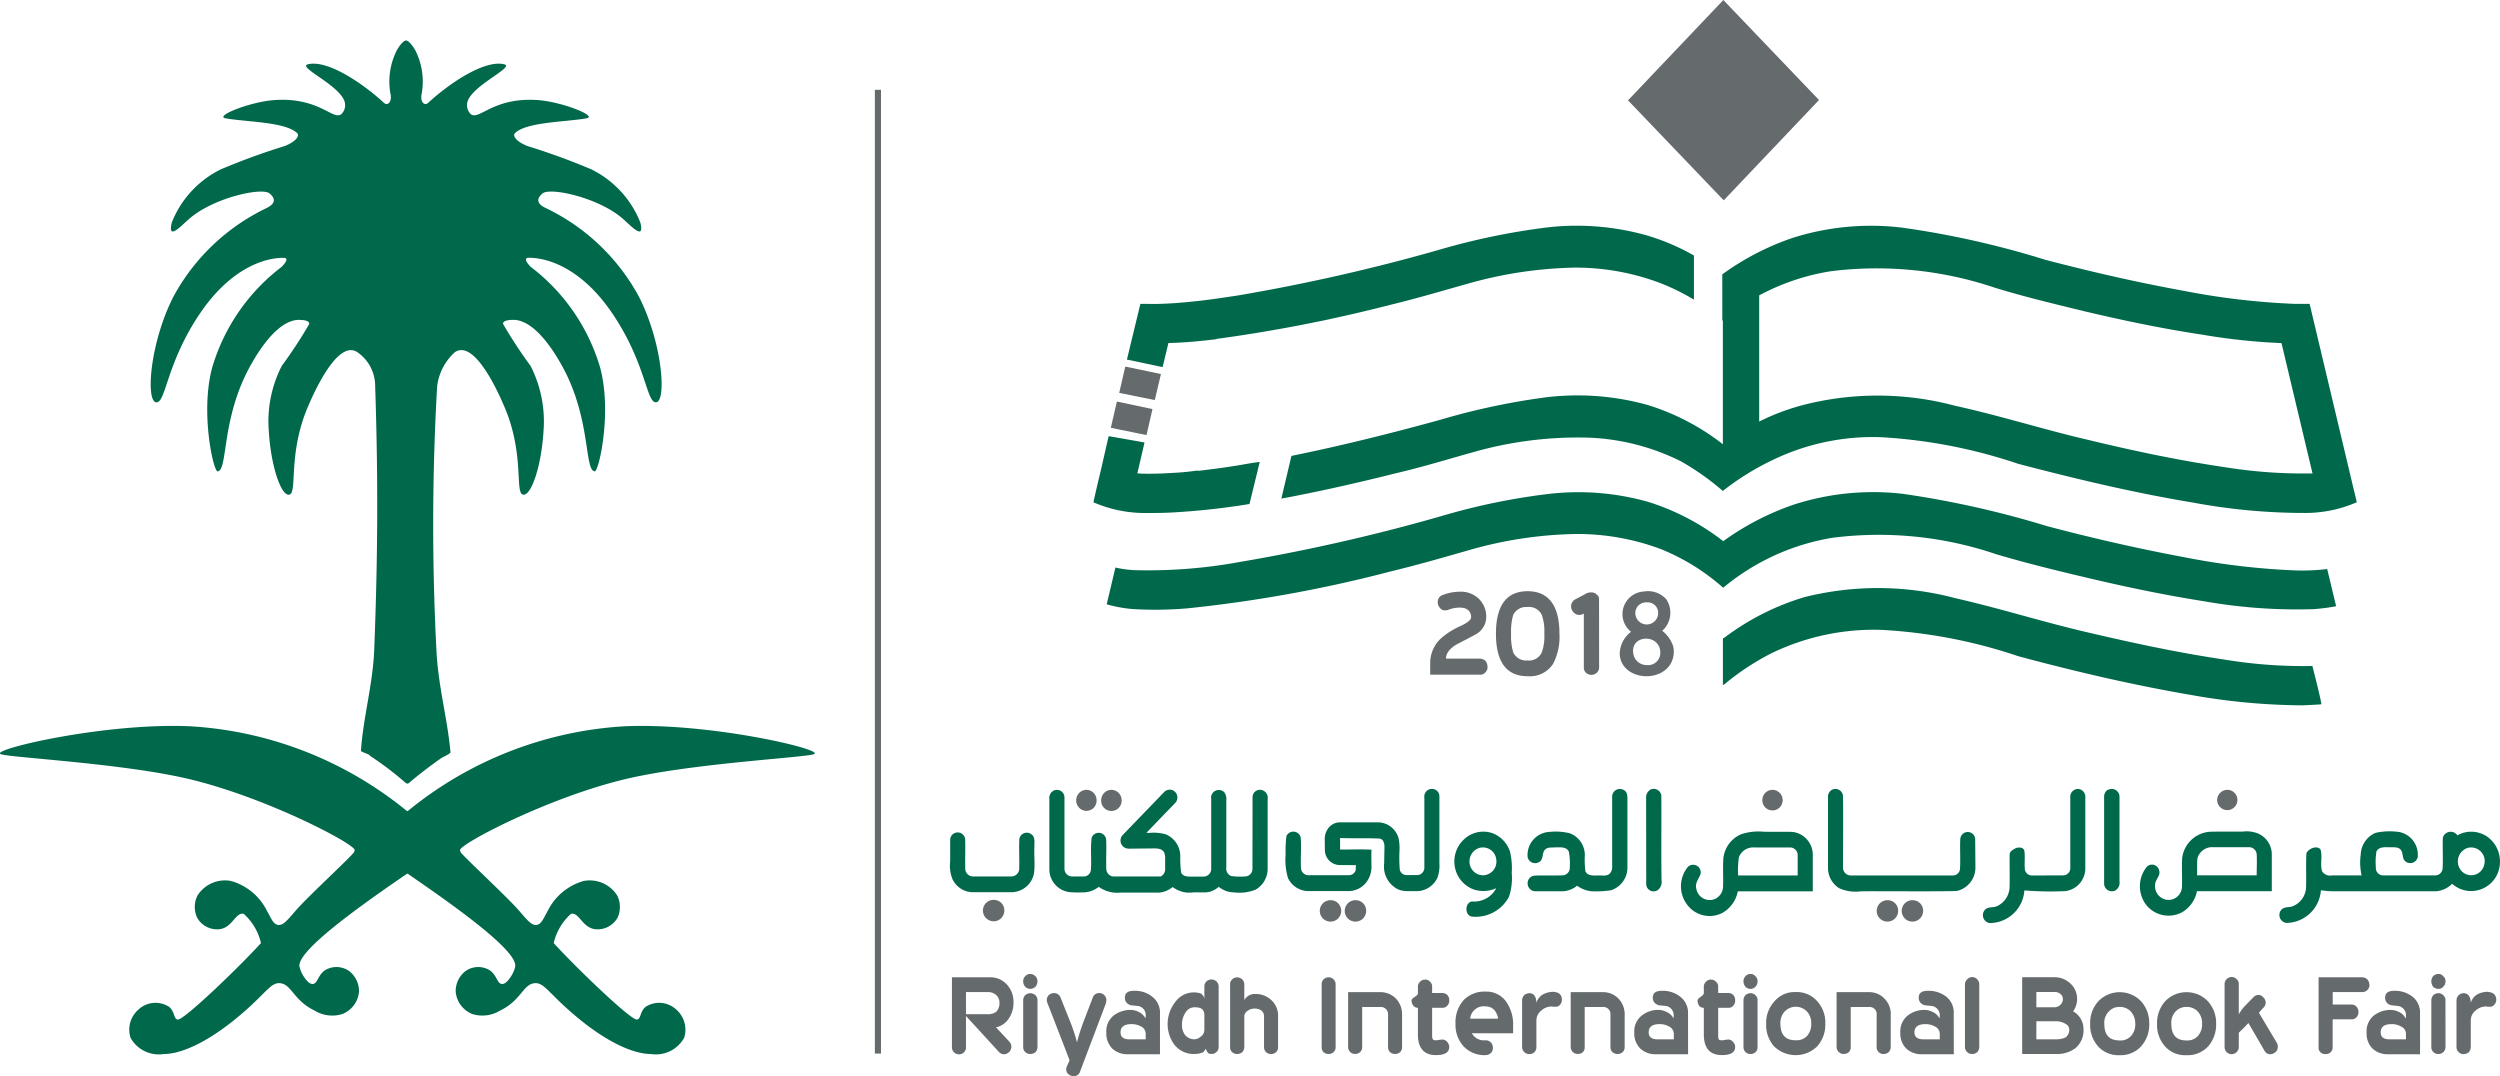
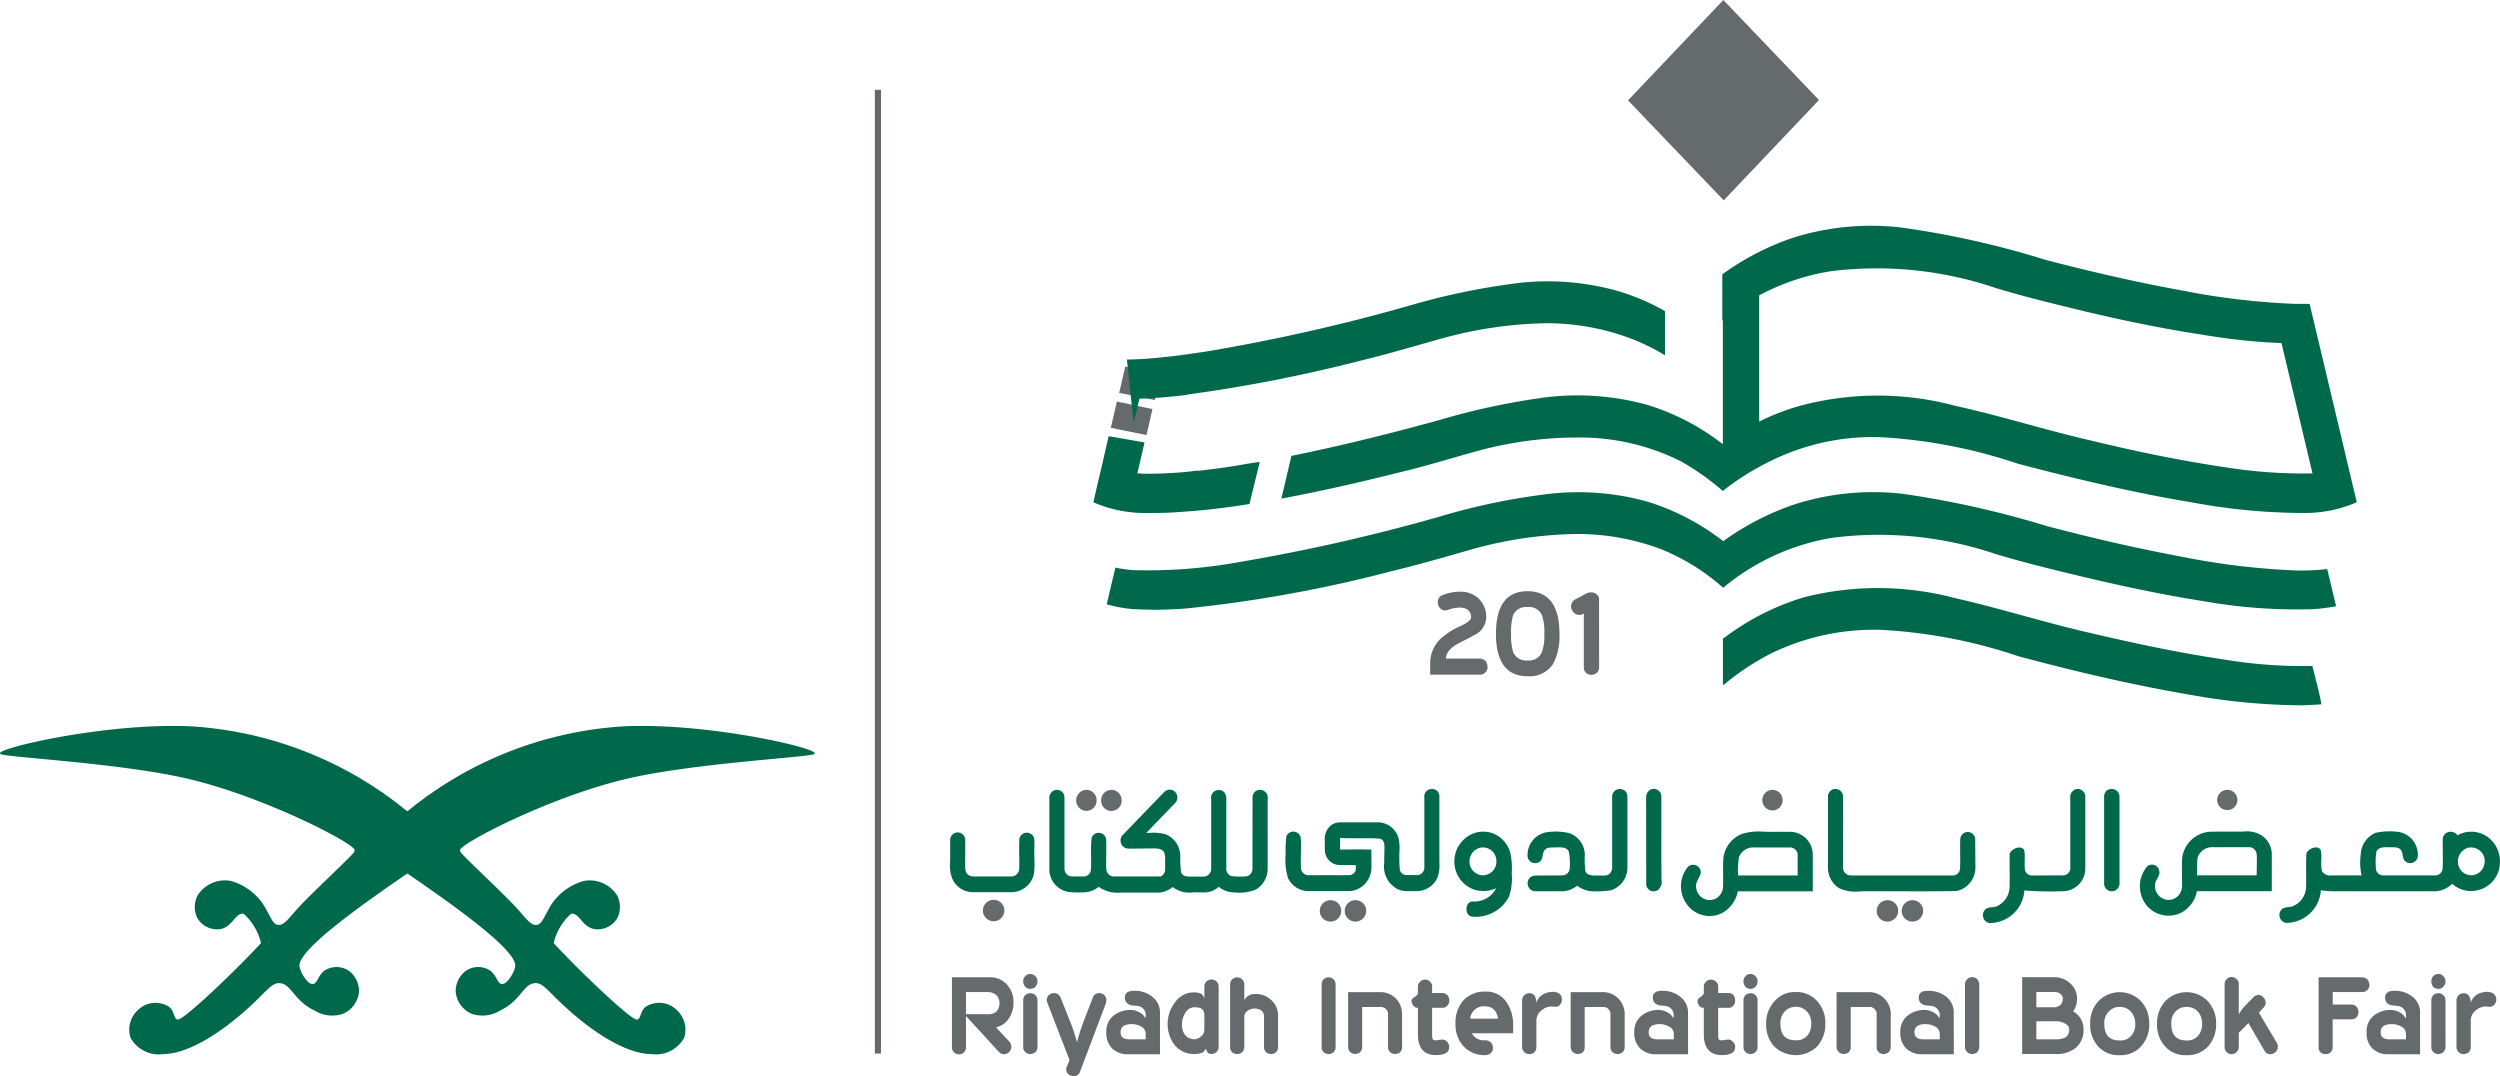
<svg xmlns="http://www.w3.org/2000/svg" width="140.016" height="60.268" viewBox="0 0 140.016 60.268">
  <g id="Client_13" transform="translate(-16971.709 -14262.746)">
    <rect id="Rectangle_17604" data-name="Rectangle 17604" width="0.343" height="53.977" transform="translate(17020.707 14267.775)" fill="#656a6d" />
    <path id="Path_144679" data-name="Path 144679" d="M788.906,174.541a1.58,1.58,0,0,0-1.569-.01.453.453,0,0,0-.813.132c-.022.54.016,1.106-.011,1.668a.424.424,0,0,1-.379.442h-3a.414.414,0,0,1-.361-.452,3.577,3.577,0,0,1,.033-.888c.139-.271.467-.236.707-.236.195.016.423-.035.6.091.228.174.094.545.323.707a.428.428,0,0,0,.679-.237,1.29,1.29,0,0,0-1.208-1.435,3.635,3.635,0,0,0-1.153.068,1.37,1.37,0,0,0-.829,1.21,3.231,3.231,0,0,0,.05,1.172h-1.653a.535.535,0,0,1-.557-.222c-.134-.392.039-.846-.1-1.245-.228-.226-.657-.028-.78.221-.039.632,0,1.261-.022,1.905a1.188,1.188,0,0,1-.8,1.089c-.212.047-.484.013-.618.221a.447.447,0,0,0,.334.694,1.965,1.965,0,0,0,1.915-1.829,5.95,5.95,0,0,0,.624.056h5.817a1.454,1.454,0,0,0,.913-.421,1.568,1.568,0,0,0,1.219.4,1.615,1.615,0,0,0,1.448-1.483,1.7,1.7,0,0,0-.808-1.622m-.072,1.662a.743.743,0,0,1-1.253.342.8.8,0,0,1,.329-1.307.764.764,0,0,1,.924.965m-12.62-1.753a1.693,1.693,0,0,0-.885-.127c-.607.01-1.22-.006-1.843.01a1.683,1.683,0,0,0-1.559,1.443c-.039.555.006,1.111-.016,1.663a.756.756,0,0,1-.858.705.776.776,0,0,1-.646-.857c.017-.29.318-.5.229-.776a.41.41,0,0,0-.679-.23,1.719,1.719,0,0,0-.034,2.166,1.6,1.6,0,0,0,2.021.381,1.758,1.758,0,0,0,.807-1.165h4.192v-2.054a1.272,1.272,0,0,0-.729-1.159m-.117,2.323h-3.34c.016-.32-.017-.651.027-.975a.855.855,0,0,1,.863-.6h1.993a.432.432,0,0,1,.457.393c.022.4,0,.781,0,1.177m-8.345-4.785a.47.47,0,0,0-.2.427V177.2a.436.436,0,0,0,.6.432.489.489,0,0,0,.262-.508v-4.786a.437.437,0,0,0-.657-.346m-1.62-.059a.443.443,0,0,0-.479.5v3.894a.408.408,0,0,1-.378.445l-1.765.007a.4.4,0,0,1-.406-.378c-.023-.342.022-.678-.023-1-.05-.214-.312-.214-.478-.155-.139.074-.346.174-.346.363-.011.6.012,1.211-.005,1.831a1.215,1.215,0,0,1-.663,1.037c-.228.127-.518.028-.707.214a.448.448,0,0,0,.256.753,1.958,1.958,0,0,0,1.943-1.829,17.884,17.884,0,0,0,2.283.039A1.28,1.28,0,0,0,766.5,176.4v-3.98a.447.447,0,0,0-.367-.486m-5.8,2.811a.418.418,0,0,0-.835-.006c-.028.55.017,1.111-.016,1.661a.4.4,0,0,1-.407.378h-5.689a.44.44,0,0,1-.457-.452c0-1.332.022-2.659,0-3.975a.425.425,0,0,0-.6-.382.448.448,0,0,0-.24.451v3.916a1.337,1.337,0,0,0,.623,1.154,2.219,2.219,0,0,0,1.192.178c.367-.023,5.049.024,5.433-.029a1.343,1.343,0,0,0,1.008-1.3Zm-10.232-.407c-.54-.016-1.069,0-1.609-.01a3.1,3.1,0,0,0-1.258.137,1.653,1.653,0,0,0-1.007,1.373c-.034.534.005,1.073-.017,1.606a.792.792,0,0,1-.4.625.757.757,0,0,1-1.092-.532c-.1-.309.129-.564.234-.841a.427.427,0,0,0-.7-.41,1.706,1.706,0,0,0-.022,2.166,1.562,1.562,0,0,0,1.921.433,1.757,1.757,0,0,0,.885-1.217h4.2v-2.054a1.288,1.288,0,0,0-1.141-1.276m.295,2.44h-3.335a4.955,4.955,0,0,1,.045-1.027.859.859,0,0,1,.852-.543h1.993a.432.432,0,0,1,.445.393Zm-7.632-4.439a.431.431,0,0,0-.6-.376.5.5,0,0,0-.256.457l.006,4.79a.417.417,0,0,0,.668.373.586.586,0,0,0,.189-.544c-.022-1.566,0-3.123-.011-4.7m-2.054-.311a.431.431,0,0,0-.7.311v3.911a.552.552,0,0,1-.128.417c-.173.173-.423.1-.635.111-.256,0-.607.046-.735-.234a5.3,5.3,0,0,1-.033-.93,1.306,1.306,0,0,0-.83-1.195,3.236,3.236,0,0,0-1.152-.081,1.292,1.292,0,0,0-1.219,1.425.43.43,0,0,0,.679.237c.229-.162.1-.527.329-.7.161-.128.4-.069.595-.1.245.006.563-.035.7.236a3.388,3.388,0,0,1,.056.888.42.42,0,0,1-.379.445c-.534.022-1.068-.006-1.592.018a.425.425,0,0,0-.384.5.437.437,0,0,0,.445.376h1.542a1.406,1.406,0,0,0,.78-.312,1.593,1.593,0,0,0,.807.312,5.585,5.585,0,0,0,1.086-.056,1.329,1.329,0,0,0,.923-1.286v-3.807c0-.18,0-.382-.155-.491m-6.419,3.433a1.636,1.636,0,0,0-.974-1.042,1.564,1.564,0,0,0-1.587.326,1.685,1.685,0,0,0-.54,1.5,1.661,1.661,0,0,0,1.064,1.321,1.733,1.733,0,0,0,1.264-.071,1.391,1.391,0,0,1-1.354.743c-.423.062-.417.8,0,.85a2.109,2.109,0,0,0,2.066-1.112,3.27,3.27,0,0,0,.156-1.332,4.021,4.021,0,0,0-.095-1.188m-1.508,1.317a.765.765,0,0,1-.763-.772.787.787,0,0,1,.557-.763.753.753,0,0,1,.946.682.766.766,0,0,1-.74.853m-2.951-4.831a.429.429,0,0,0-.34.485v3.9a.42.42,0,0,1-.362.435h-.679a.394.394,0,0,1-.334-.3,8.05,8.05,0,0,1-.016-1.1,2.741,2.741,0,0,0-.051-.655,1.212,1.212,0,0,0-1.146-.9h-2.121a.817.817,0,0,0-.713.389,1,1,0,0,0-.156.589l.006.591a.846.846,0,0,0,.79.822l.947.006-.011.286a.4.4,0,0,1-.39.278h-2.205a.422.422,0,0,1-.467-.378c-.034-.578.028-1.157-.017-1.732a.424.424,0,0,0-.8-.081,6.756,6.756,0,0,0-.045,1.019,3.589,3.589,0,0,0,.133,1.332,1.276,1.276,0,0,0,1.125.73h2.294a1.275,1.275,0,0,0,1.113-.73,1.477,1.477,0,0,0,.145-.59c0-.261-.017-.742,0-1-.663-.029-1.108-.006-1.759-.006v-.649c.69.035,1.519-.006,2.215.035.2.04.251.214.268.4.005.158-.017.834-.012.962a1.418,1.418,0,0,0,.54,1.332c.4.326.8.232,1.286.249a1.292,1.292,0,0,0,1.164-.776,2.037,2.037,0,0,0,.1-.8v-3.748a.41.41,0,0,0-.5-.392M707.64,175.2c-.005-.245.067-.585-.178-.737a.421.421,0,0,0-.662.268c-.034.572.016,1.157-.012,1.73a.444.444,0,0,1-.423.371h-2.143a.432.432,0,0,1-.451-.423c-.017-.543.011-1.077-.005-1.6a.421.421,0,1,0-.841,0v1.18a2,2,0,0,0,.128.992,1.266,1.266,0,0,0,1.163.734h2.161a1.293,1.293,0,0,0,1.241-1.054c.067-.474,0-.966.022-1.464m12.793-3.187a.416.416,0,0,0-.573.4l-.006,4a.419.419,0,0,1-.418.423,3.655,3.655,0,0,1-.768-.023.442.442,0,0,1-.278-.481v-3.742a.679.679,0,0,0-.112-.469.433.433,0,0,0-.734.382V176.4a.43.43,0,0,1-.407.44h-.807a.407.407,0,0,1-.2-.029h-.045a.4.4,0,0,1-.228-.2,6.75,6.75,0,0,1-.045-.929,1.323,1.323,0,0,0-.818-1.21,2.507,2.507,0,0,0-.88-.081h-.2c.557-.579.8-.834,1.626-1.686a.447.447,0,0,0-.151-.7.439.439,0,0,0-.5.122L712.6,174.5a.452.452,0,0,0,.218.764l.088.013,1.314-.013c.24,0,.568-.027.7.244a1.914,1.914,0,0,1,.044.208v.672a.458.458,0,0,1-.245.446h-2.578a.432.432,0,0,1-.472-.423c-.023-.567.022-1.124-.011-1.672a.42.42,0,0,0-.808-.077c-.078.6,0,1.2-.044,1.8a.405.405,0,0,1-.356.371h-.724a.429.429,0,0,1-.4-.423l0-4a.422.422,0,0,0-.64-.365.466.466,0,0,0-.206.452V176.4a1.288,1.288,0,0,0,1.158,1.314,6.592,6.592,0,0,0,.707.012,1.425,1.425,0,0,0,.9-.311,1.779,1.779,0,0,0,1.2.324h2.16a1.35,1.35,0,0,0,.779-.314,1.6,1.6,0,0,0,.824.314h.289v-.013c.624-.027.958.116,1.47-.311a1.385,1.385,0,0,0,.857.311,2.458,2.458,0,0,0,1.209-.155,1.347,1.347,0,0,0,.673-1.171V172.5a.445.445,0,0,0-.267-.486" transform="translate(16322 14135)" fill="#00684b" fill-rule="evenodd" />
    <path id="Path_144680" data-name="Path 144680" d="M711.954,171.981a.584.584,0,0,0-.573.586.574.574,0,1,0,1.147,0,.584.584,0,0,0-.574-.586m-1.391,0a.585.585,0,0,0-.58.586.578.578,0,0,0,.58.592.57.57,0,0,0,.562-.592.578.578,0,0,0-.562-.586m-5.172,6.163a.6.6,0,1,0,.568.6.589.589,0,0,0-.568-.6m18.861.019a.6.6,0,1,0,.573.6.59.59,0,0,0-.573-.6m1.408,0a.6.6,0,1,0,.563.6.587.587,0,0,0-.563-.6m23.325-6.182a.573.573,0,0,0-.573.586.568.568,0,1,0,1.136,0,.574.574,0,0,0-.563-.586m6.458,6.182a.6.6,0,1,0,.574.6.585.585,0,0,0-.574-.6m1.4,0a.6.6,0,1,0,.574.6.586.586,0,0,0-.574-.6m17.614-6.182a.576.576,0,0,0-.573.586.568.568,0,1,0,.573-.586" transform="translate(16322 14135)" fill="#656a6d" fill-rule="evenodd" />
    <path id="Path_144681" data-name="Path 144681" d="M714.255,150.658l-.334,1.456-2-.408.342-1.471Z" transform="translate(16322 14135)" fill="#656a6d" fill-rule="evenodd" />
    <path id="Path_144682" data-name="Path 144682" d="M714.729,148.695l-.343,1.456-1.994-.4.339-1.475Z" transform="translate(16322 14135)" fill="#656a6d" fill-rule="evenodd" />
    <path id="Path_144683" data-name="Path 144683" d="M733.023,165.1a.41.41,0,0,1-.121.3.376.376,0,0,1-.324.133h-2.769v-.583a1.9,1.9,0,0,1,.59-1.439,4.215,4.215,0,0,1,1.1-.7c.4-.184.6-.349.6-.49a.489.489,0,0,0-.377-.513.829.829,0,0,0-.27-.031,1.627,1.627,0,0,0-.65.133,1.581,1.581,0,0,1-.163.022.344.344,0,0,1-.291-.151.429.429,0,0,1-.115-.316.4.4,0,0,1,.295-.4,2.6,2.6,0,0,1,.916-.179,1.458,1.458,0,0,1,1.061.369,1.391,1.391,0,0,1,.441,1.1,1.11,1.11,0,0,1-.6.926c-.351.193-.715.378-1.069.563-.39.238-.583.5-.583.787h1.875a.488.488,0,0,1,.346.141.482.482,0,0,1,.1.312" transform="translate(16322 14135)" fill="#656a6d" fill-rule="evenodd" />
    <path id="Path_144684" data-name="Path 144684" d="M736.2,163.24a2.71,2.71,0,0,0-.141-1.055.781.781,0,0,0-.8-.44.8.8,0,0,0-.8.44,3.243,3.243,0,0,0-.119,1.055,3.184,3.184,0,0,0,.119,1.042.8.8,0,0,0,.8.455.784.784,0,0,0,.8-.455,2.612,2.612,0,0,0,.141-1.042m.848,0a3.275,3.275,0,0,1-.355,1.685,1.552,1.552,0,0,1-1.43.693c-1.185,0-1.771-.8-1.771-2.378s.586-2.382,1.771-2.382,1.785.808,1.785,2.382" transform="translate(16322 14135)" fill="#656a6d" fill-rule="evenodd" />
    <path id="Path_144685" data-name="Path 144685" d="M739.27,165.1a.423.423,0,0,1-.133.329.454.454,0,0,1-.6,0,.408.408,0,0,1-.124-.329v-2.991a.476.476,0,0,1-.252.079.428.428,0,0,1-.326-.154.474.474,0,0,1-.136-.319.455.455,0,0,1,.291-.429l.513-.274a.6.6,0,0,1,.33-.088.4.4,0,0,1,.3.119.3.3,0,0,1,.133.243Z" transform="translate(16322 14135)" fill="#656a6d" fill-rule="evenodd" />
    <path id="Path_144686" data-name="Path 144686" d="M746.168,143.112a14.8,14.8,0,0,1,3.932-2.04,14.507,14.507,0,0,1,6.128-.578,50.3,50.3,0,0,1,8.024,1.8c2.533.663,5.1,1.255,7.681,1.725a40.85,40.85,0,0,0,6.265.744l.864,0,2.375,9.991c.086.374.184.742.266,1.121a7.24,7.24,0,0,1-2.992.6,34.065,34.065,0,0,1-6.188-.583c-3.3-.546-6.547-1.322-9.786-2.171a29.134,29.134,0,0,0-7.672-1.489,12.9,12.9,0,0,0-6.145,1.311,14.61,14.61,0,0,0-2.722,1.7,14.2,14.2,0,0,0-2.366-1.67,12.625,12.625,0,0,0-5.17-1.316,21.366,21.366,0,0,0-6.444.813c-1.438.4-2.867.842-4.327,1.18-2.126.534-4.266,1.019-6.418,1.422l.564-2.393c2.8-.57,5.581-1.263,8.329-2.02a38.917,38.917,0,0,1,5.562-1.211,14.619,14.619,0,0,1,6.072.383,13.17,13.17,0,0,1,4.2,2.194v-6.944c-.005.007-.017.021-.03.021Zm2.067,1.175v7.07a12.667,12.667,0,0,1,2.516-.943,16.8,16.8,0,0,1,8.442.054c2.547.56,5.016,1.348,7.537,1.931,2.511.607,5.027,1.136,7.569,1.51a27.711,27.711,0,0,0,4.84.353l.086,0-1.737-7.3a34.592,34.592,0,0,1-4.417-.469c-2.216-.334-4.42-.792-6.615-1.312-1.678-.411-3.364-.811-5.016-1.319a20.729,20.729,0,0,0-9.178-.927,12.633,12.633,0,0,0-4.027,1.354" transform="translate(16322 14135)" fill="#00684b" fill-rule="evenodd" />
    <path id="Path_144687" data-name="Path 144687" d="M713.809,152.528l-.4,1.729.287.017c.517.009,1.031,0,1.557-.036a14.2,14.2,0,0,0,1.537-.143v.024c.954-.108,1.912-.24,2.862-.414.013,0,.505-.08.6-.085h.009l-.573,2.354a40.586,40.586,0,0,1-4.4.478c-.441.025-.895.025-1.352.025a7.214,7.214,0,0,1-2.988-.6c.077-.379.343-1.494.432-1.867l.42-1.835Z" transform="translate(16322 14135)" fill="#00684b" fill-rule="evenodd" />
-     <path id="Path_144688" data-name="Path 144688" d="M712.824,147.884l.754-3.121.868.006c.762-.01,1.516-.076,2.264-.156.782-.082,1.54-.2,2.345-.322a105.579,105.579,0,0,0,11.228-2.547,38.437,38.437,0,0,1,6.176-1.273,14.487,14.487,0,0,1,5.481.459,12.377,12.377,0,0,1,2.64,1.126v2.473a11.968,11.968,0,0,0-1.93-.946,13.423,13.423,0,0,0-4.766-.849,23.5,23.5,0,0,0-6.043.921c-1.425.4-2.837.819-4.274,1.166a84.578,84.578,0,0,1-9.732,1.907v.016c-.894.108-1.792.193-2.687.213l-.326,1.35Z" transform="translate(16322 14135)" fill="#00684b" fill-rule="evenodd" />
+     <path id="Path_144688" data-name="Path 144688" d="M712.824,147.884c.762-.01,1.516-.076,2.264-.156.782-.082,1.54-.2,2.345-.322a105.579,105.579,0,0,0,11.228-2.547,38.437,38.437,0,0,1,6.176-1.273,14.487,14.487,0,0,1,5.481.459,12.377,12.377,0,0,1,2.64,1.126v2.473a11.968,11.968,0,0,0-1.93-.946,13.423,13.423,0,0,0-4.766-.849,23.5,23.5,0,0,0-6.043.921c-1.425.4-2.837.819-4.274,1.166a84.578,84.578,0,0,1-9.732,1.907v.016c-.894.108-1.792.193-2.687.213l-.326,1.35Z" transform="translate(16322 14135)" fill="#00684b" fill-rule="evenodd" />
    <path id="Path_144689" data-name="Path 144689" d="M779.726,167.189c-.33.031-.681.041-1.015.06a36.216,36.216,0,0,1-6.187-.563c-3.282-.557-6.547-1.321-9.782-2.189a28.634,28.634,0,0,0-7.673-1.475,13.181,13.181,0,0,0-6.149,1.311,14.191,14.191,0,0,0-2.644,1.745.147.147,0,0,0-.073.04V163.5c.03-.009.046-.023.073-.033a14.208,14.208,0,0,1,4.484-2.275,16.9,16.9,0,0,1,8.456.055c2.524.573,4.993,1.361,7.519,1.94,2.507.587,5.023,1.126,7.565,1.5a26.814,26.814,0,0,0,4.848.359l.069,0c.15.6.4,1.542.509,2.146" transform="translate(16322 14135)" fill="#00684b" fill-rule="evenodd" />
    <path id="Path_144690" data-name="Path 144690" d="M746.228,127.747l5.357,5.6-5.336,5.619-5.361-5.6Z" transform="translate(16322 14135)" fill="#656a6d" fill-rule="evenodd" />
    <path id="Path_144691" data-name="Path 144691" d="M746.228,127.747l5.357,5.6-5.336,5.619-5.361-5.6Z" transform="translate(16322 14135)" fill="none" stroke="#acb1b4" stroke-linecap="round" stroke-linejoin="round" stroke-width="0" />
    <path id="Path_144692" data-name="Path 144692" d="M711.691,161.593l.488-2.062a5.767,5.767,0,0,0,1.27.152,28.461,28.461,0,0,0,5.7-.464,104.323,104.323,0,0,0,11.211-2.546,36.359,36.359,0,0,1,6.188-1.276,14.4,14.4,0,0,1,5.473.458,13.348,13.348,0,0,1,4.2,2.2,15.106,15.106,0,0,1,3.954-2.048,14.456,14.456,0,0,1,6.132-.6,53.745,53.745,0,0,1,8.028,1.8c2.541.673,5.1,1.261,7.677,1.741a40.557,40.557,0,0,0,6.248.745,11.946,11.946,0,0,0,1.787-.077l.5,2.083a10.861,10.861,0,0,1-1.3.165,29.929,29.929,0,0,1-6.1-.444c-2.217-.348-4.416-.81-6.616-1.332-1.673-.395-3.363-.81-5.015-1.3a20.459,20.459,0,0,0-9.171-.924,12.8,12.8,0,0,0-6.127,2.8,12.046,12.046,0,0,0-3.5-2.169,13.337,13.337,0,0,0-4.759-.842,22.95,22.95,0,0,0-6.038.922c-1.421.407-2.841.816-4.275,1.162a75.32,75.32,0,0,1-11.472,2.084,21.183,21.183,0,0,1-3.013.037,7.468,7.468,0,0,1-1.472-.268" transform="translate(16322 14135)" fill="#00684b" fill-rule="evenodd" />
    <path id="Path_144693" data-name="Path 144693" d="M706.472,183.886a1.558,1.558,0,0,1-.262.9,1.157,1.157,0,0,1-.718.5l.749.8a.45.45,0,0,1,.111.285.413.413,0,0,1-.124.294.424.424,0,0,1-.283.129.412.412,0,0,1-.287-.129l-1.848-2.016v1.722a.4.4,0,0,1-.111.312.393.393,0,0,1-.278.111.379.379,0,0,1-.279-.111.387.387,0,0,1-.119-.312V182.48h2.126a1.243,1.243,0,0,1,.959.414,1.418,1.418,0,0,1,.364.992m-.788,0a.547.547,0,0,0-.192-.418.661.661,0,0,0-.436-.159H703.81v1.24h1.168a.866.866,0,0,0,.514-.124.69.69,0,0,0,.192-.539" transform="translate(16322 14135)" fill="#656a6d" />
    <path id="Path_144694" data-name="Path 144694" d="M707.815,182.713a.48.48,0,0,1-.115.3.465.465,0,0,1-.291.117.392.392,0,0,1-.279-.117.438.438,0,0,1-.115-.3.376.376,0,0,1,.115-.294.36.36,0,0,1,.279-.125.421.421,0,0,1,.291.125.406.406,0,0,1,.115.294m0,3.653a.428.428,0,0,1-.115.312.5.5,0,0,1-.291.1.389.389,0,0,1-.266-.1.365.365,0,0,1-.128-.312v-2.582a.393.393,0,0,1,.128-.314.44.44,0,0,1,.266-.1.507.507,0,0,1,.291.111.419.419,0,0,1,.115.3Z" transform="translate(16322 14135)" fill="#656a6d" />
    <path id="Path_144695" data-name="Path 144695" d="M711.671,183.762a.881.881,0,0,1-.021.169L710.2,187.76a.353.353,0,0,1-.359.254.433.433,0,0,1-.287-.1.339.339,0,0,1-.129-.276.317.317,0,0,1,.043-.183l.141-.32c0-.035-.419-1.1-1.232-3.2a.581.581,0,0,1-.043-.169.4.4,0,0,1,.12-.294.437.437,0,0,1,.282-.106.376.376,0,0,1,.372.254l.582,1.456a9.255,9.255,0,0,1,.338,1.049c.073-.3.18-.64.321-1.042l.557-1.451a.367.367,0,0,1,.355-.266.393.393,0,0,1,.291.106.428.428,0,0,1,.124.294" transform="translate(16322 14135)" fill="#656a6d" />
    <path id="Path_144696" data-name="Path 144696" d="M714.675,186.79h-1.793a1.23,1.23,0,0,1-.882-.32,1.206,1.206,0,0,1-.329-.9,1.119,1.119,0,0,1,.427-.962,1.576,1.576,0,0,1,.976-.3,1.092,1.092,0,0,1,.433.124.767.767,0,0,1,.355.355l.013-.145a.509.509,0,0,0-.429-.554c-.021,0-.115-.013-.295-.03a.478.478,0,0,1-.278-.093.411.411,0,0,1-.162-.349c0-.254.171-.379.509-.379a1.539,1.539,0,0,1,1.006.318,1.113,1.113,0,0,1,.449.953Zm-.8-.833v-.314a.447.447,0,0,0-.274-.412,1.052,1.052,0,0,0-.515-.128c-.415,0-.619.152-.619.462,0,.267.171.392.513.392Z" transform="translate(16322 14135)" fill="#656a6d" />
    <path id="Path_144697" data-name="Path 144697" d="M717.961,186.367a.383.383,0,0,1-.123.3.4.4,0,0,1-.275.108l-.129-.015c-.072-.021-.14-.124-.192-.283-.068.125-.136.214-.231.234a1.242,1.242,0,0,1-.376.064,1.366,1.366,0,0,1-1.306-.762,1.966,1.966,0,0,1-.226-.887,2.023,2.023,0,0,1,.467-1.312,1.275,1.275,0,0,1,1.039-.487,1.226,1.226,0,0,1,.338.054.435.435,0,0,1,.214.3v-.672a.4.4,0,0,1,.12-.3.419.419,0,0,1,.557,0,.394.394,0,0,1,.123.3Zm-.8-.936v-.837c0-.289-.162-.432-.5-.432a.575.575,0,0,0-.488.2,1.215,1.215,0,0,0-.266.783.918.918,0,0,0,.167.56.676.676,0,0,0,.557.247.523.523,0,0,0,.3-.129.451.451,0,0,0,.227-.389" transform="translate(16322 14135)" fill="#656a6d" />
    <path id="Path_144698" data-name="Path 144698" d="M721.29,184.679v1.687a.373.373,0,0,1-.12.312.4.4,0,0,1-.269.1.416.416,0,0,1-.282-.1.41.41,0,0,1-.116-.312v-1.7a.414.414,0,0,0-.146-.325.668.668,0,0,0-.372-.11.684.684,0,0,0-.415.137.374.374,0,0,0-.172.338v1.661a.432.432,0,0,1-.119.312.467.467,0,0,1-.283.1.413.413,0,0,1-.273-.1.37.37,0,0,1-.12-.312v-3.472a.351.351,0,0,1,.12-.3.394.394,0,0,1,.273-.111.445.445,0,0,1,.283.111.408.408,0,0,1,.119.3v.867a.661.661,0,0,1,.6-.347,1.275,1.275,0,0,1,.89.322,1.167,1.167,0,0,1,.4.943" transform="translate(16322 14135)" fill="#656a6d" />
    <path id="Path_144699" data-name="Path 144699" d="M724.512,186.366a.386.386,0,0,1-.119.312.416.416,0,0,1-.269.1.432.432,0,0,1-.283-.1.4.4,0,0,1-.111-.312v-3.472a.387.387,0,0,1,.111-.3.4.4,0,0,1,.283-.113.387.387,0,0,1,.269.113.378.378,0,0,1,.119.3Z" transform="translate(16322 14135)" fill="#656a6d" />
    <path id="Path_144700" data-name="Path 144700" d="M728.235,186.366a.4.4,0,0,1-.115.312.443.443,0,0,1-.556,0,.413.413,0,0,1-.116-.312V184.6a.407.407,0,0,0-.462-.454H726v2.217a.4.4,0,0,1-.119.312.425.425,0,0,1-.278.1.4.4,0,0,1-.265-.1.387.387,0,0,1-.125-.312v-3.05h1.772a1.21,1.21,0,0,1,.907.362,1.268,1.268,0,0,1,.342.925Z" transform="translate(16322 14135)" fill="#656a6d" />
    <path id="Path_144701" data-name="Path 144701" d="M730.875,186.384c0,.3-.244.454-.744.454-.668,0-1.01-.392-1.01-1.158v-1.49a.308.308,0,0,1-.252-.117.485.485,0,0,1-.108-.293c0-.063.069-.129.194-.209s.166-.144.166-.209v-.331a.349.349,0,0,1,.124-.3.353.353,0,0,1,.278-.121.332.332,0,0,1,.278.121.345.345,0,0,1,.116.3v.331h.569a.384.384,0,0,1,.291.121.409.409,0,0,1,.1.288.4.4,0,0,1-.1.29.355.355,0,0,1-.291.129h-.569v1.566a.407.407,0,0,0,.042.2c.022.029.077.054.185.054a.8.8,0,0,0,.171-.025l.171-.02a.364.364,0,0,1,.274.134.412.412,0,0,1,.115.285" transform="translate(16322 14135)" fill="#656a6d" />
    <path id="Path_144702" data-name="Path 144702" d="M734.453,185.617h-2.311a.772.772,0,0,0,.749.393.4.4,0,0,1,.329.135.421.421,0,0,1,.1.3.36.36,0,0,1-.107.27.426.426,0,0,1-.321.125,1.6,1.6,0,0,1-1.206-.484,1.783,1.783,0,0,1-.459-1.27,1.867,1.867,0,0,1,.45-1.322,1.622,1.622,0,0,1,1.232-.482,1.348,1.348,0,0,1,1.168.583,2.219,2.219,0,0,1,.377,1.329Zm-.839-.818a1.023,1.023,0,0,0-.192-.463.657.657,0,0,0-.514-.226.764.764,0,0,0-.86.689Z" transform="translate(16322 14135)" fill="#656a6d" />
    <path id="Path_144703" data-name="Path 144703" d="M737.183,183.717a.41.41,0,0,1-.09.285.3.3,0,0,1-.261.129l-.1,0-.115-.017a.885.885,0,0,0-.582.226.709.709,0,0,0-.278.557v1.472a.417.417,0,0,1-.116.314.45.45,0,0,1-.282.1.4.4,0,0,1-.265-.1.388.388,0,0,1-.138-.314v-2.593a.453.453,0,0,1,.129-.305.478.478,0,0,1,.286-.1.34.34,0,0,1,.275.128.7.7,0,0,1,.111.406v.012a.806.806,0,0,1,.5-.539,1.285,1.285,0,0,1,.419-.084.726.726,0,0,1,.193.028.379.379,0,0,1,.312.4" transform="translate(16322 14135)" fill="#656a6d" />
    <path id="Path_144704" data-name="Path 144704" d="M740.7,186.366a.384.384,0,0,1-.12.312.429.429,0,0,1-.274.1.444.444,0,0,1-.283-.1.39.39,0,0,1-.119-.312V184.6a.4.4,0,0,0-.453-.454h-.989v2.217a.419.419,0,0,1-.1.312.44.44,0,0,1-.286.1.4.4,0,0,1-.269-.1.392.392,0,0,1-.129-.312v-3.05h1.777a1.2,1.2,0,0,1,.9.362,1.274,1.274,0,0,1,.346.925Z" transform="translate(16322 14135)" fill="#656a6d" />
    <path id="Path_144705" data-name="Path 144705" d="M744.253,186.79h-1.8a1.214,1.214,0,0,1-.878-.32,1.178,1.178,0,0,1-.334-.9,1.113,1.113,0,0,1,.437-.962,1.48,1.48,0,0,1,.963-.3,1.059,1.059,0,0,1,.428.124.722.722,0,0,1,.363.355l.013-.145a.523.523,0,0,0-.423-.554c-.026,0-.124-.013-.308-.03a.472.472,0,0,1-.27-.093.4.4,0,0,1-.167-.349c0-.254.167-.379.51-.379a1.576,1.576,0,0,1,1.01.318,1.126,1.126,0,0,1,.453.953Zm-.8-.833v-.314a.455.455,0,0,0-.282-.412,1.035,1.035,0,0,0-.514-.128c-.406,0-.612.152-.612.462,0,.267.172.392.51.392Z" transform="translate(16322 14135)" fill="#656a6d" />
    <path id="Path_144706" data-name="Path 144706" d="M746.889,186.384c0,.3-.244.454-.741.454-.676,0-1.014-.392-1.014-1.158v-1.49a.328.328,0,0,1-.265-.117.528.528,0,0,1-.086-.293c0-.063.064-.129.18-.209s.171-.144.171-.209v-.331a.371.371,0,0,1,.12-.3.351.351,0,0,1,.287-.121.376.376,0,0,1,.278.121.347.347,0,0,1,.12.3v.331h.565a.382.382,0,0,1,.29.121.427.427,0,0,1,.095.288.42.42,0,0,1-.095.29.353.353,0,0,1-.29.129h-.565v1.566a.371.371,0,0,0,.034.2c.008.029.081.054.179.054a.676.676,0,0,0,.167-.025l.185-.02a.34.34,0,0,1,.265.134.4.4,0,0,1,.12.285" transform="translate(16322 14135)" fill="#656a6d" />
    <path id="Path_144707" data-name="Path 144707" d="M748.143,182.713a.407.407,0,0,1-.121.3.374.374,0,0,1-.277.117.4.4,0,0,1-.278-.117.476.476,0,0,1-.112-.3.4.4,0,0,1,.112-.294.363.363,0,0,1,.278-.125.344.344,0,0,1,.277.125.352.352,0,0,1,.121.294m0,3.653a.372.372,0,0,1-.121.312.4.4,0,0,1-.277.1.408.408,0,0,1-.266-.1.389.389,0,0,1-.124-.312v-2.582a.421.421,0,0,1,.124-.314.465.465,0,0,1,.266-.1.4.4,0,0,1,.277.111.364.364,0,0,1,.121.3Z" transform="translate(16322 14135)" fill="#656a6d" />
    <path id="Path_144708" data-name="Path 144708" d="M751.938,185.071a1.823,1.823,0,0,1-.45,1.273,1.727,1.727,0,0,1-2.434-.011,1.815,1.815,0,0,1-.428-1.262,1.768,1.768,0,0,1,.475-1.256,1.462,1.462,0,0,1,1.172-.507,1.521,1.521,0,0,1,1.2.5,1.78,1.78,0,0,1,.467,1.26m-.792,0a.922.922,0,0,0-.244-.677.862.862,0,0,0-1.236,0,.935.935,0,0,0-.245.677c0,.633.283.939.852.939a.81.81,0,0,0,.651-.252.993.993,0,0,0,.222-.687" transform="translate(16322 14135)" fill="#656a6d" />
    <path id="Path_144709" data-name="Path 144709" d="M755.6,186.366a.394.394,0,0,1-.121.312.452.452,0,0,1-.277.1.384.384,0,0,1-.266-.1.377.377,0,0,1-.124-.312V184.6a.4.4,0,0,0-.461-.454h-.99v2.217a.408.408,0,0,1-.106.312.46.46,0,0,1-.282.1.383.383,0,0,1-.27-.1.393.393,0,0,1-.134-.312v-3.05h1.782a1.175,1.175,0,0,1,.9.362,1.219,1.219,0,0,1,.352.925Z" transform="translate(16322 14135)" fill="#656a6d" />
    <path id="Path_144710" data-name="Path 144710" d="M759.135,186.79h-1.78a1.244,1.244,0,0,1-.886-.32,1.191,1.191,0,0,1-.329-.9,1.12,1.12,0,0,1,.432-.962,1.517,1.517,0,0,1,.967-.3,1.088,1.088,0,0,1,.432.124.75.75,0,0,1,.359.355l.018-.145a.527.527,0,0,0-.432-.554c-.022,0-.124-.013-.3-.03a.517.517,0,0,1-.283-.093.412.412,0,0,1-.163-.349c0-.254.171-.379.509-.379a1.614,1.614,0,0,1,1.019.318,1.131,1.131,0,0,1,.432.953Zm-.787-.833v-.314a.455.455,0,0,0-.283-.412,1.034,1.034,0,0,0-.513-.128c-.41,0-.621.152-.621.462,0,.267.18.392.527.392Z" transform="translate(16322 14135)" fill="#656a6d" />
    <path id="Path_144711" data-name="Path 144711" d="M760.561,186.366a.427.427,0,0,1-.121.312.418.418,0,0,1-.286.1.384.384,0,0,1-.261-.1.392.392,0,0,1-.133-.312v-3.479a.381.381,0,0,1,.133-.3.348.348,0,0,1,.261-.117.376.376,0,0,1,.286.117.415.415,0,0,1,.121.3Z" transform="translate(16322 14135)" fill="#656a6d" />
    <path id="Path_144712" data-name="Path 144712" d="M766.4,185.389a1.3,1.3,0,0,1-.449,1.058,1.715,1.715,0,0,1-1.122.329h-1.865v-4.3h1.823a1.286,1.286,0,0,1,.852.33,1.146,1.146,0,0,1,.4.895,1.168,1.168,0,0,1-.223.687,1.127,1.127,0,0,1,.582,1m-.8,0a.331.331,0,0,0-.137-.254,1.035,1.035,0,0,0-.676-.189h-1.027v1.011h1.069a1.41,1.41,0,0,0,.557-.1.52.52,0,0,0,.214-.47m-.355-1.685a.342.342,0,0,0-.124-.275.484.484,0,0,0-.334-.121h-1.027v.854h1.027a.489.489,0,0,0,.312-.128.443.443,0,0,0,.146-.33" transform="translate(16322 14135)" fill="#656a6d" />
    <path id="Path_144713" data-name="Path 144713" d="M770.081,185.071a1.825,1.825,0,0,1-.453,1.273,1.555,1.555,0,0,1-1.2.5,1.532,1.532,0,0,1-1.224-.507,1.8,1.8,0,0,1-.432-1.262,1.78,1.78,0,0,1,.462-1.256,1.659,1.659,0,0,1,2.384,0,1.8,1.8,0,0,1,.461,1.26m-.782,0a1,1,0,0,0-.244-.677.827.827,0,0,0-.625-.261.78.78,0,0,0-.616.261.89.89,0,0,0-.249.677c0,.633.278.939.865.939a.783.783,0,0,0,.633-.252.936.936,0,0,0,.236-.687" transform="translate(16322 14135)" fill="#656a6d" />
    <path id="Path_144714" data-name="Path 144714" d="M773.826,185.071a1.851,1.851,0,0,1-.441,1.273,1.571,1.571,0,0,1-1.223.5,1.508,1.508,0,0,1-1.207-.507,1.787,1.787,0,0,1-.437-1.262,1.813,1.813,0,0,1,.459-1.256,1.658,1.658,0,0,1,2.383,0,1.8,1.8,0,0,1,.466,1.26m-.787,0a.952.952,0,0,0-.236-.677.835.835,0,0,0-.641-.261.815.815,0,0,0-.613.261.938.938,0,0,0-.234.677c0,.633.286.939.847.939a.8.8,0,0,0,.646-.252.973.973,0,0,0,.231-.687" transform="translate(16322 14135)" fill="#656a6d" />
    <path id="Path_144715" data-name="Path 144715" d="M777.279,186.366a.379.379,0,0,1-.129.305.47.47,0,0,1-.29.12.365.365,0,0,1-.326-.2l-.9-1.55c-.115.125-.286.311-.539.544v.777a.405.405,0,0,1-.394.425.388.388,0,0,1-.282-.113.4.4,0,0,1-.119-.312v-3.479a.372.372,0,0,1,.119-.3.4.4,0,0,1,.282-.12.386.386,0,0,1,.27.12.338.338,0,0,1,.124.3v1.676a2.273,2.273,0,0,1,.326-.454l.487-.5a.4.4,0,0,1,.283-.136.343.343,0,0,1,.278.136.4.4,0,0,1,.133.3.392.392,0,0,1-.133.285,3.2,3.2,0,0,0-.244.28l1,1.678a.517.517,0,0,1,.06.214" transform="translate(16322 14135)" fill="#656a6d" />
    <path id="Path_144716" data-name="Path 144716" d="M782.419,182.893a.414.414,0,0,1-.112.29.384.384,0,0,1-.29.125h-1.661v.7H781.4a.357.357,0,0,1,.292.125.454.454,0,0,1,.107.294.436.436,0,0,1-.107.29.36.36,0,0,1-.292.119h-1.048v1.533a.37.37,0,0,1-.4.41.359.359,0,0,1-.387-.41v-3.888h2.443a.4.4,0,0,1,.29.126.436.436,0,0,1,.112.288" transform="translate(16322 14135)" fill="#656a6d" />
    <path id="Path_144717" data-name="Path 144717" d="M785.247,186.79h-1.78a1.217,1.217,0,0,1-.886-.32,1.185,1.185,0,0,1-.325-.9,1.117,1.117,0,0,1,.423-.962,1.538,1.538,0,0,1,.972-.3,1.116,1.116,0,0,1,.432.124.7.7,0,0,1,.351.355.3.3,0,0,0,.025-.145.519.519,0,0,0-.436-.554c-.022,0-.116-.013-.295-.03a.54.54,0,0,1-.282-.093.431.431,0,0,1-.155-.349c0-.254.176-.379.5-.379a1.6,1.6,0,0,1,1.018.318,1.122,1.122,0,0,1,.437.953Zm-.788-.833v-.314a.459.459,0,0,0-.286-.412,1.037,1.037,0,0,0-.514-.128c-.411,0-.617.152-.617.462,0,.267.168.392.52.392Z" transform="translate(16322 14135)" fill="#656a6d" />
    <path id="Path_144718" data-name="Path 144718" d="M786.673,182.713a.4.4,0,0,1-.129.3.343.343,0,0,1-.265.117.461.461,0,0,1-.3-.117.561.561,0,0,1-.1-.3.466.466,0,0,1,.1-.294.418.418,0,0,1,.3-.125.317.317,0,0,1,.265.125.347.347,0,0,1,.129.294m0,3.653a.387.387,0,0,1-.394.41.381.381,0,0,1-.4-.41v-2.582a.437.437,0,0,1,.124-.314.456.456,0,0,1,.274-.1.368.368,0,0,1,.265.111.358.358,0,0,1,.129.3Z" transform="translate(16322 14135)" fill="#656a6d" />
    <path id="Path_144719" data-name="Path 144719" d="M789.518,183.717a.412.412,0,0,1-.1.285.3.3,0,0,1-.261.129l-.1,0-.1-.017a.881.881,0,0,0-.594.226.705.705,0,0,0-.275.557v1.472a.437.437,0,0,1-.115.314.492.492,0,0,1-.287.1.376.376,0,0,1-.264-.1.382.382,0,0,1-.134-.314v-2.593a.417.417,0,0,1,.134-.305.425.425,0,0,1,.281-.1.355.355,0,0,1,.27.128.7.7,0,0,1,.115.406v.012a.8.8,0,0,1,.493-.539,1.33,1.33,0,0,1,.411-.084.552.552,0,0,1,.188.028.389.389,0,0,1,.334.4" transform="translate(16322 14135)" fill="#656a6d" />
-     <path id="Path_144720" data-name="Path 144720" d="M742.806,163.074a1.355,1.355,0,0,0,.222-1.769,1.374,1.374,0,0,0-1.238-.432,1.267,1.267,0,0,0-.731,2.259,1.57,1.57,0,0,0-.635,1.287c.124,1.343,2.067,1.57,2.774.62a1.346,1.346,0,0,0,.219-1.1,1.792,1.792,0,0,0-.611-.861m-.86-1.594a.584.584,0,0,1,.629.628.639.639,0,0,1-1.277-.013.6.6,0,0,1,.648-.615m-.006,3.511a.757.757,0,0,1-.743-.576c-.261-1.149,1.5-1.222,1.5-.114a.685.685,0,0,1-.759.69" transform="translate(16322 14135)" fill="#656a6d" />
    <path id="Path_144721" data-name="Path 144721" d="M672.551,176.686c2.6,1.785,6.176,4.319,6.012,5.2a1.728,1.728,0,0,1-.245.562c-.11.158-.286.414-.49.408-.278-.008-.283-.489-.687-.766a1.234,1.234,0,0,0-1.372.051,1.434,1.434,0,0,0-.54,1.122,1.483,1.483,0,0,0,.932,1.275,1.9,1.9,0,0,0,1.568-.2c1.188-.571,1.28-1.505,1.962-1.53.435-.016.721.46,1.665,1.323,2.132,1.951,3.811,2.647,4.811,2.647a1.81,1.81,0,0,0,1.859-.908,1.494,1.494,0,0,0-.441-1.581,1.4,1.4,0,0,0-1.716-.155c-.327.262-.257.7-.491.715-.369.02-3.5-3.005-4.658-4.285a3.153,3.153,0,0,1,.973-1.642c.466-.074.608.742,1.315.861a1.28,1.28,0,0,0,1.292-.648,1.438,1.438,0,0,0-.02-1.228,1.821,1.821,0,0,0-1.876-.822,3.223,3.223,0,0,0-2.027,1.694c-.229.394-.324.7-.588.764-.293.076-.581-.3-1.03-.816-.681-.785-3.17-3.074-3.257-3.264a.563.563,0,0,1-.028-.1c-.058-.334,5.047-3.014,9.423-4.02,3.92-.9,10.534-1.2,10.435-1.387h0v0c.293-.289-5.979-1.748-10.673-1.532a21.1,21.1,0,0,0-12.112,4.746H672.5a21.105,21.105,0,0,0-12.112-4.746c-4.694-.217-10.966,1.243-10.673,1.532v0h0c-.1.188,6.514.486,10.433,1.387,4.377,1.006,9.482,3.686,9.424,4.02a.569.569,0,0,1-.028.1c-.087.19-2.576,2.479-3.257,3.264-.449.519-.737.892-1.03.816-.264-.067-.359-.37-.588-.764a3.221,3.221,0,0,0-2.027-1.694,1.822,1.822,0,0,0-1.876.822,1.438,1.438,0,0,0-.02,1.228,1.28,1.28,0,0,0,1.293.648c.705-.119.848-.935,1.314-.861a3.152,3.152,0,0,1,.973,1.642c-1.16,1.28-4.288,4.3-4.658,4.285-.234-.013-.165-.453-.491-.715a1.4,1.4,0,0,0-1.715.155,1.493,1.493,0,0,0-.442,1.581,1.81,1.81,0,0,0,1.859.908c1,0,2.679-.7,4.812-2.647.943-.863,1.229-1.339,1.664-1.323.682.025.774.959,1.961,1.53a1.9,1.9,0,0,0,1.57.2,1.484,1.484,0,0,0,.931-1.275,1.434,1.434,0,0,0-.54-1.122,1.234,1.234,0,0,0-1.372-.051c-.4.277-.409.758-.687.766-.2.006-.38-.25-.49-.408a1.73,1.73,0,0,1-.245-.562c-.164-.884,3.414-3.418,6.012-5.2Z" transform="translate(16322 14135)" fill="#00684b" />
-     <path id="Path_144722" data-name="Path 144722" d="M664.693,139.374a11.624,11.624,0,0,0-5.272,4.987c-1.325,2.605-1.554,5.851-.968,5.917.554.064.549-2.175,2.479-5.01,1.732-2.544,3.659-3.094,4.657-3.081.041,0,.4-.02-.1.5a10.986,10.986,0,0,0-3.9,5.659c-.673,2.525.08,5.818.307,5.8.548-.049.24-2.531,1.5-5.256.13-.283,1.562-3.318,3.127-3.227.084.005.515.008.508.224a25.544,25.544,0,0,1-1.54,2.349,6.83,6.83,0,0,0-.726,3.674c.117,1.94.687,3.628,1.144,3.541.478-.091-.1-2.293,1.068-4.976.195-.449,1.6-3.784,2.753-3a2.3,2.3,0,0,1,.991,1.9c.161,4.928.161,9.356-.054,14.77-.078,1.954-.617,3.773-.743,5.658,0,.039.446.19.48.236a.2.2,0,0,0,.059.058,18.413,18.413,0,0,1,1.971,1.5.138.138,0,0,0,.182,0c.47-.41,1.371-1.1,1.835-1.41.064-.042.488-.228.488-.308-.166-1.874-.686-3.69-.784-5.667a136.187,136.187,0,0,1,.037-14.839,3.074,3.074,0,0,1,.99-1.9c1.153-.781,2.558,2.554,2.753,3,1.172,2.683.591,4.885,1.069,4.976.456.087,1.026-1.6,1.144-3.541a6.832,6.832,0,0,0-.727-3.674,25.659,25.659,0,0,1-1.539-2.349c-.008-.216.424-.219.508-.224,1.565-.091,3,2.944,3.127,3.227,1.256,2.725.949,5.207,1.5,5.256.227.019.981-3.274.307-5.8a10.974,10.974,0,0,0-3.9-5.659c-.494-.52-.137-.5-.1-.5,1-.013,2.924.537,4.657,3.081,1.929,2.835,1.925,5.074,2.479,5.01.586-.066.357-3.312-.968-5.917a11.629,11.629,0,0,0-5.272-4.987c-.685-.349-.2-.717-.148-.773.363-.4,3.16.2,4.521,1.4.475.417,1.23,1.248.979.209a5.616,5.616,0,0,0-2.747-2.978,37.68,37.68,0,0,0-3.58-1.306c-.671-.27-.824-.588-.7-.715.632-.633,2.8-.625,4.009-.835.663-.113-1.332-.912-2.677-1.019-2.569-.2-3.353,1.192-3.818.769a.706.706,0,0,1-.187-.584c.122-.954,2.718-2.038,2.079-2.193-1.107-.272-3.1,1.083-4.27,2.167-.142.131-.41.05-.374-.417a3.875,3.875,0,0,0-.321-2.5c-.125-.242-.383-.582-.535-.584s-.41.342-.534.584a3.869,3.869,0,0,0-.321,2.5c.035.467-.232.548-.374.417-1.173-1.084-3.164-2.439-4.27-2.167-.64.155,1.957,1.239,2.079,2.193a.7.7,0,0,1-.188.584c-.465.423-1.249-.972-3.818-.769-1.344.107-3.339.906-2.676,1.019,1.207.21,3.377.2,4.009.835.127.127-.025.445-.7.715a37.68,37.68,0,0,0-3.58,1.306,5.608,5.608,0,0,0-2.747,2.978c-.251,1.039.5.208.979-.209,1.361-1.193,4.158-1.8,4.52-1.4.052.056.538.424-.147.773" transform="translate(16322 14135)" fill="#00684b" />
  </g>
</svg>